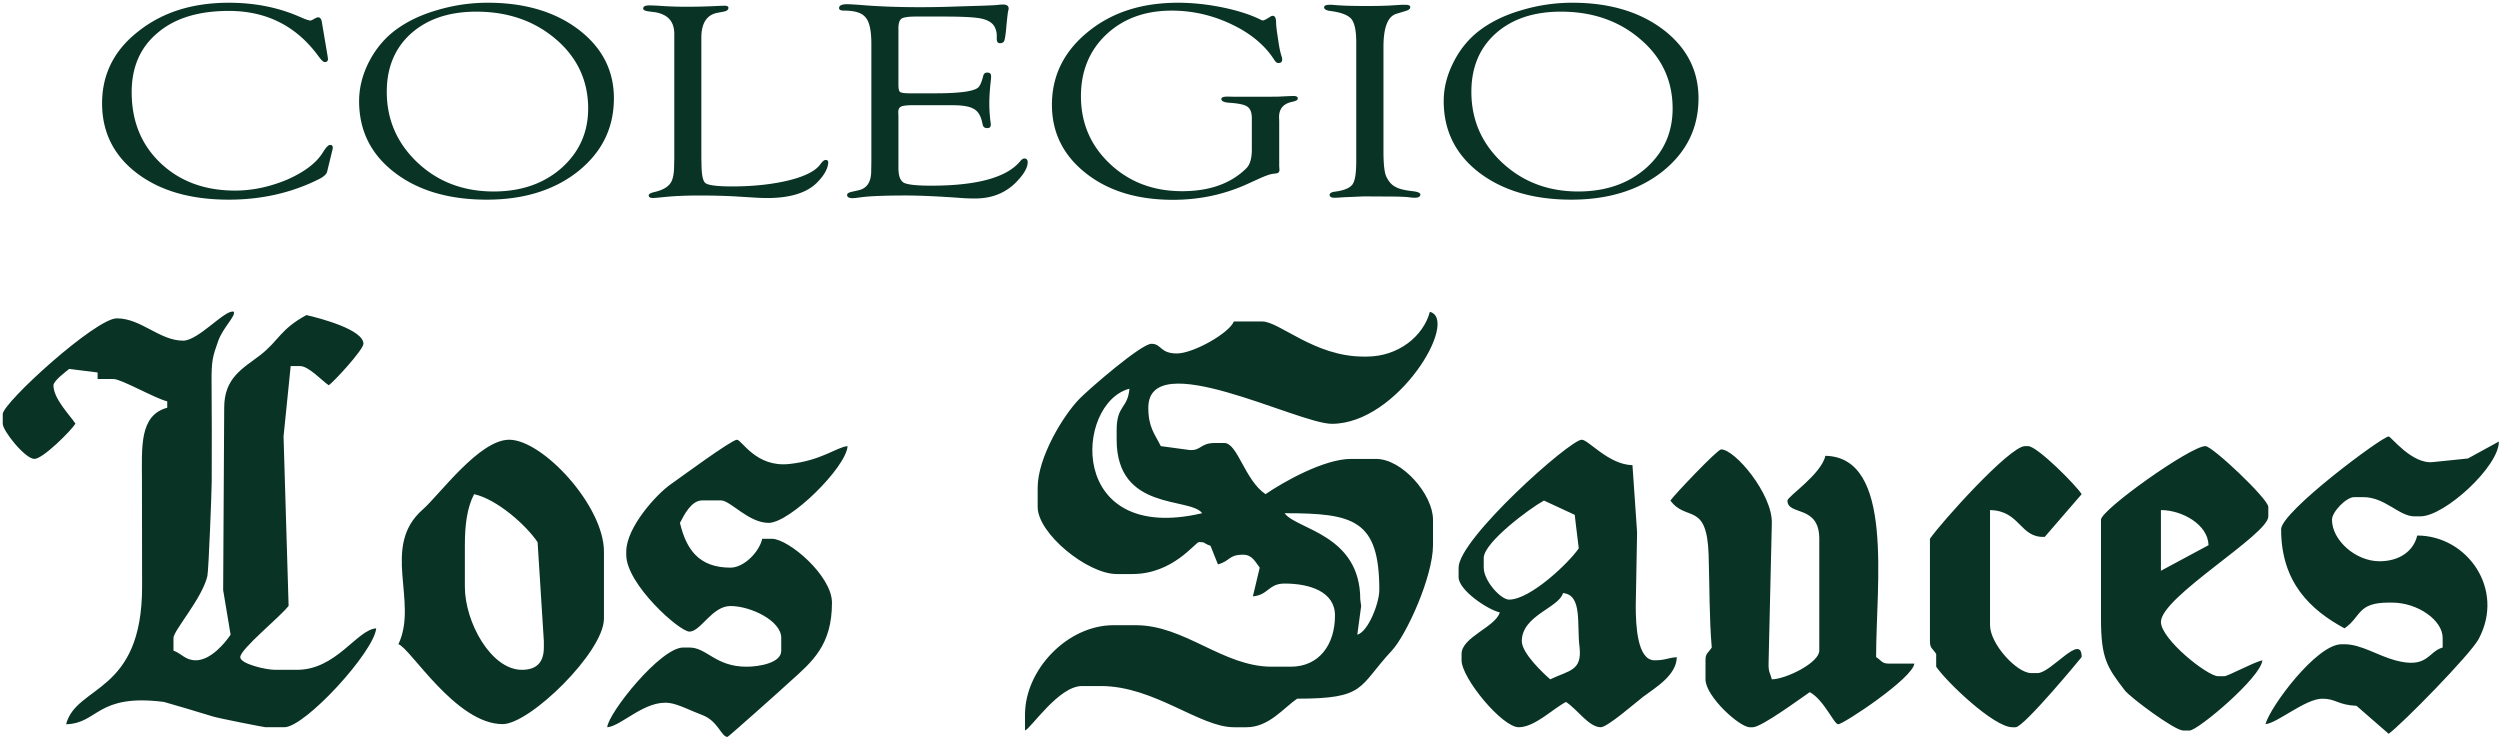
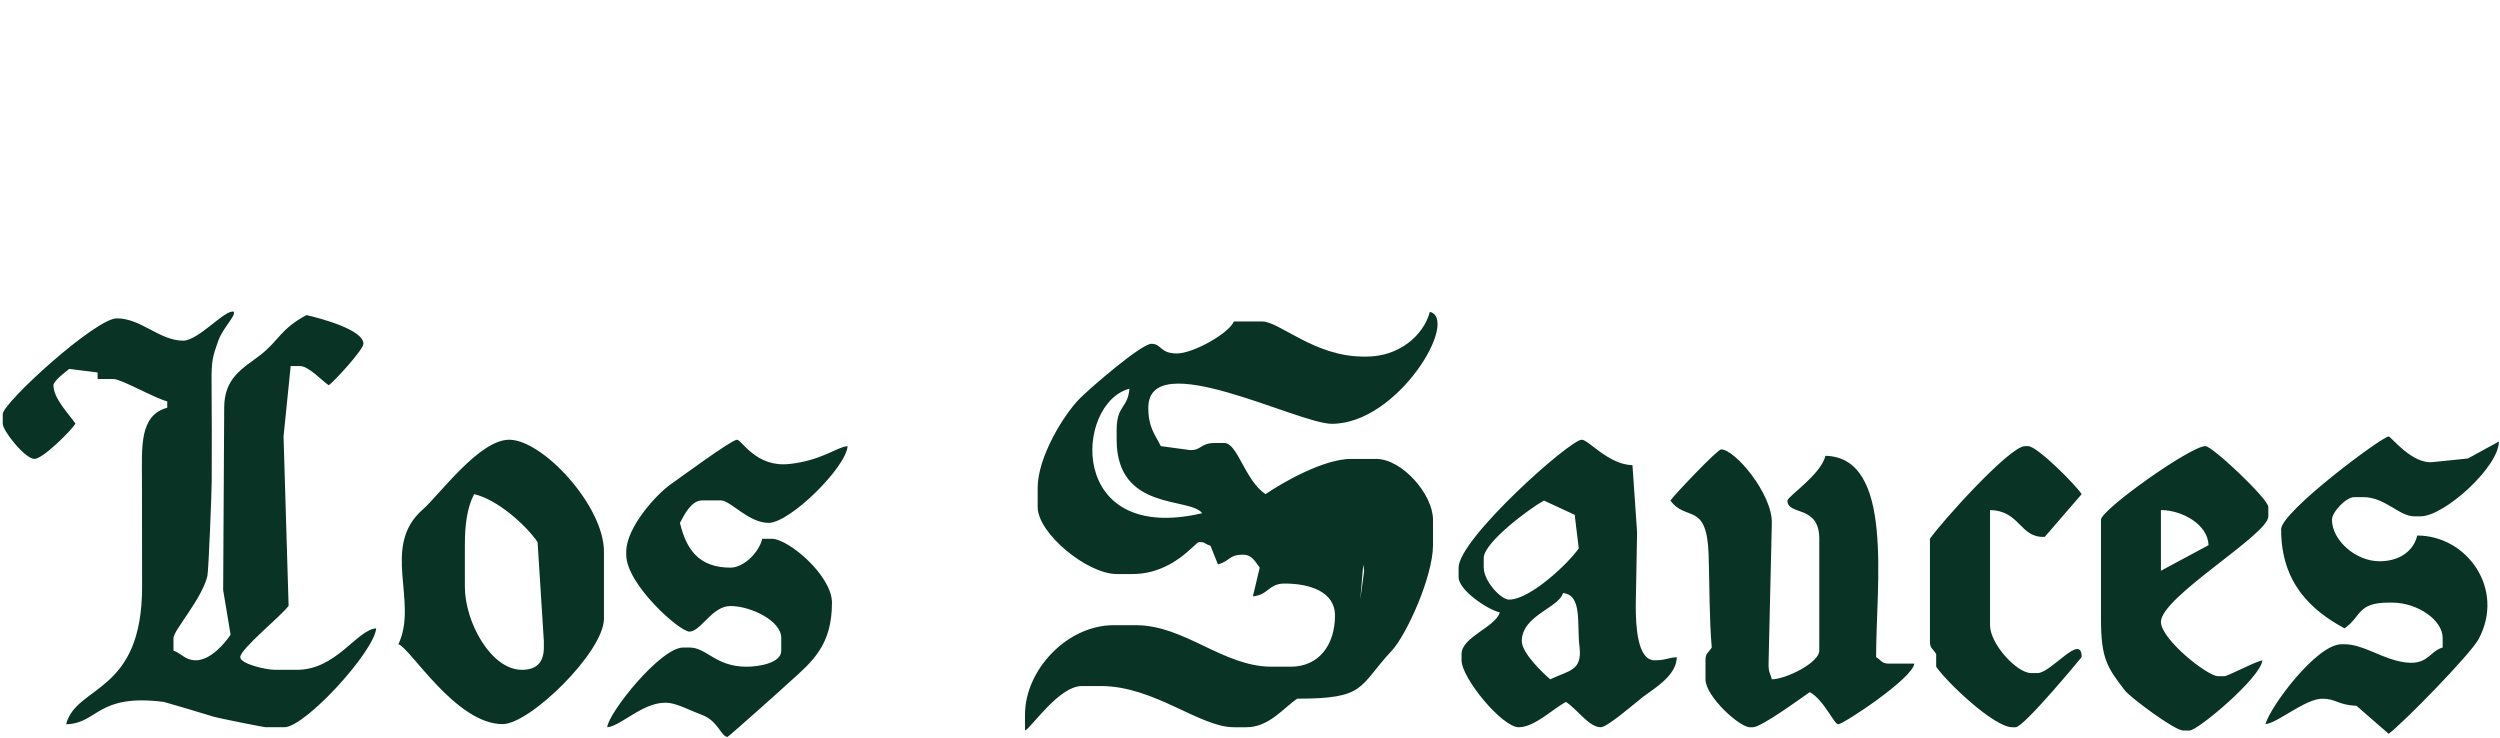
<svg xmlns="http://www.w3.org/2000/svg" width="515" height="152" fill="none">
-   <path fill-rule="evenodd" clip-rule="evenodd" d="M37.729 70.176c-4.872 0-8.64-4.596-13.666-4.596-4.381 0-23.5 17.403-23.5 19.732v1.96c0 1.502 4.626 7.263 6.526 7.263 1.746 0 7.507-5.76 8.456-7.262-1.164-1.777-4.534-5.117-4.534-7.905 0-.889 2.543-2.82 3.248-3.37l5.852.735v1.348h3.278c1.624 0 8.58 4.014 11.061 4.596v1.317c-5.821 1.563-5.208 8.243-5.208 15.137 0 7.261 0 14.492.03 21.723 0 22.184-13.512 20.162-15.657 28.343 6.649-.154 6.281-6.374 20.161-4.596.215.03 8.794 2.573 10.112 3.002 1.01.337 10.54 2.206 10.785 2.206h3.891c4.29 0 18.507-15.534 18.936-20.375-4.014.306-8.212 8.548-16.3 8.548h-4.566c-1.87 0-7.14-1.225-7.14-2.604 0-1.685 8.304-8.365 9.959-10.571l-1.042-34.9 1.47-14.492h1.962c1.746 0 4.534 3.064 5.883 3.953 1.01-.674 7.139-7.323 7.139-8.549 0-2.91-8.825-5.24-11.735-5.913-5.393 2.91-5.638 5.208-9.468 8.211-3.677 2.819-7.476 4.688-7.476 10.877l-.215 37.565 1.532 9.192c-1.256 1.869-4.167 5.27-7.17 5.27-2.175 0-2.88-1.378-4.596-1.991v-2.635c0-1.471 5.944-8.181 6.986-12.747.276-1.44.889-17.74.889-19.487.03-6.802.03-13.635-.03-20.437-.032-4.381.214-5.27 1.378-8.518 1.011-2.757 3.585-5.055 3.217-5.975-1.654-.704-7.261 5.945-10.448 5.945zm407.422 34.9c4.382 0 9.713 3.002 9.805 7.231l-9.805 5.27v-12.501zm-12.348 1.991v20.376c0 8.212 1.256 10.019 4.902 14.769 1.195 1.532 10.296 8.272 12.011 8.272h1.349c1.685 0 14.707-10.938 14.983-14.462-1.992.46-7.048 3.279-7.875 3.279h-1.226c-2.236 0-11.796-7.63-11.796-11.184 0-5.147 22.122-17.986 22.122-21.724v-1.961c0-1.654-11.521-12.532-12.961-12.532-3.064 0-21.509 13.114-21.509 15.167zm-35.236 3.922v21.081c0 1.501.49 1.44 1.287 2.635v2.635c2.144 3.156 11.888 12.47 15.687 12.47h.674c1.716 0 13.605-14.431 13.605-14.462 0-5.117-6.282 3.309-9.1 3.309h-1.287c-2.972 0-8.488-6.005-8.488-9.866v-23.715c6.251.122 6.128 5.791 11.276 5.515l7.599-8.794c-1.073-1.746-9.131-9.897-11.031-9.897h-.643c-3.187 0-17.496 15.995-19.579 19.089zm-53.467-7.874c3.278 4.443 7.507.154 7.874 11.153.215 6.925.123 12.992.644 19.12-.797 1.225-1.287 1.164-1.287 2.635v3.922c0 3.493 6.986 9.866 9.131 9.866h.612c1.808 0 9.958-6.036 11.735-7.231 2.911 1.563 4.995 6.618 5.853 6.618 1.072 0 15.412-9.498 15.688-12.501h-5.271c-1.409 0-1.409-.552-2.604-1.348 0-15.075 3.769-41.15-10.448-41.456-.858 3.83-7.814 8.395-7.814 9.222 0 3.187 6.557.766 6.557 7.875v23.041c0 2.482-6.802 5.853-9.774 5.914-.367-1.379-.704-1.471-.674-3.248l.674-28.986c.123-5.913-7.568-15.136-10.448-15.136-.766 0-9.713 9.437-10.448 10.54zm-248.339 9.192c0-4.228.46-7.721 1.9-10.51 4.719 1.042 10.755 6.404 13.083 9.897l1.287 20.376v1.317c0 3.064-1.501 4.596-4.534 4.596-6.312 0-11.736-9.774-11.736-17.128v-8.548zm-13.696 20.406c2.36.644 11.797 16.454 21.479 16.454 5.638 0 20.866-14.891 20.866-21.724v-13.819c0-9.437-12.624-23.041-19.518-23.041-6.158 0-14.309 11.276-17.771 14.34-8.763 7.629-.858 18.996-5.056 27.79zm198.15-9.192c0-13.482-13.175-14.431-15.596-17.802 14.217 0 19.518 1.318 19.518 15.811 0 2.726-2.298 8.609-4.535 9.222l.797-5.913-.184-1.318zm-32.57-17.802c-27.914 6.557-26.259-22.673-14.983-25.646-.368 4.198-2.635 3.31-2.635 8.549v1.961c0 14.83 15.166 11.766 17.618 15.136zm33.888-32.264h-.674c-10.081 0-17.312-7.231-20.836-7.231h-5.852c-.95 2.39-8.334 6.588-11.735 6.588-3.524 0-3.126-1.992-5.24-1.992-2.144 0-13.022 9.468-14.83 11.337-3.309 3.37-8.609 12.041-8.609 18.323v3.952c0 5.485 10.264 13.819 16.27 13.819h3.247c8.396 0 12.961-6.588 13.727-6.588 1.44 0 .736.215 2.359.766l1.532 3.83c2.605-.704 2.145-1.991 5.209-1.991 1.869 0 2.513 1.532 3.401 2.665l-1.409 5.914c3.217-.276 3.186-2.635 6.526-2.635 5.117 0 10.387 1.624 10.387 6.588 0 5.944-3.217 10.54-9.13 10.54h-3.892c-10.08 0-17.894-8.549-28.005-8.549h-4.596c-9.498 0-18.231 9.162-18.231 18.415v3.278c1.256-.459 6.925-9.161 11.735-9.161h3.892c10.999 0 20.345 8.487 27.392 8.487h2.604c4.658 0 7.66-4.013 10.449-5.883 14.247 0 12.47-2.359 19.517-9.927 2.973-3.217 8.457-15.197 8.457-21.724v-5.209c0-5.208-6.342-12.531-11.735-12.531h-5.178c-5.577 0-14.064 4.84-17.588 7.261-4.259-2.85-5.76-10.54-8.487-10.54h-1.961c-3.003 0-2.85 1.655-5.239 1.44l-5.883-.797c-1.287-2.573-2.574-3.89-2.574-7.905 0-12.869 30.793 3.31 37.81 3.31 13.604 0 26.32-21.418 20.192-23.073-1.348 5.025-6.496 9.223-13.022 9.223zm31.957 58.615c0-5.301 7.66-6.864 8.488-9.897 4.044.368 2.818 6.465 3.401 11.092.582 4.963-2.145 4.81-6.037 6.679-1.501-1.317-5.852-5.392-5.852-7.874zm-7.844-17.128c0-3.217 9.621-10.326 12.41-11.827l6.342 2.941.184 1.655.643 5.239c-1.991 2.942-9.958 10.571-14.37 10.571-1.685 0-5.209-3.86-5.209-6.587v-1.992zm-5.178 1.992v1.961c0 2.665 5.944 6.679 8.487 7.261-.857 3.003-7.874 5.086-7.874 8.549v1.317c0 3.677 8.365 13.788 11.766 13.788 3.309 0 7.016-3.799 9.743-5.208 2.329 1.501 4.719 5.208 7.17 5.208 1.379 0 7.323-5.208 8.733-6.281 2.543-1.9 6.863-4.412 6.924-8.15-2.022.153-2.298.643-4.596.643-3.554 0-3.86-7.231-3.86-11.183l.275-15.198-.95-13.819c-4.902-.091-9.069-5.239-10.448-5.239-2.451 0-25.37 20.437-25.37 26.351zm169.44-7.903c0 10.938 6.036 16.607 13.053 20.406 3.493-2.39 2.574-5.301 9.1-5.301h.705c5.27 0 10.418 3.616 10.418 7.262v1.992c-3.034.827-3.034 4.473-9.775 2.635-3.615-.981-7.047-3.31-10.448-3.31h-.613c-5.147 0-14.707 12.869-15.657 16.454 2.421-.184 8.212-5.239 11.705-5.239 2.819 0 3.156 1.287 7.047 1.47l6.618 5.761c2.788-2.022 16.822-16.331 18.537-19.518 5.516-10.295-2.389-21.326-12.654-21.326-.766 3.31-3.799 5.301-7.752 5.301-4.994 0-9.805-4.381-9.805-8.548 0-1.655 2.972-4.658 4.535-4.658h1.961c4.412 0 7.354 3.953 10.448 3.953h1.287c4.964 0 16.209-10.295 16.148-15.412l-6.374 3.493-7.139.735c-4.351.552-8.702-5.27-9.192-5.27-1.317 0-22.153 15.504-22.153 19.12zm-340.902 4.593v.674c0 6.037 10.938 15.811 13.022 15.811 2.329 0 4.627-5.27 8.457-5.27 4.105 0 10.448 3.002 10.448 6.557v2.665c0 2.513-4.565 3.279-7.139 3.279-6.435 0-8.181-3.953-11.766-3.953h-1.287c-4.718 0-15.443 13.513-15.657 16.423 2.911-.214 7.783-5.668 12.808-4.994 1.807.215 4.688 1.716 6.71 2.451 3.37 1.257 3.952 4.535 5.27 4.535.153 0 11.582-10.173 12.838-11.367 4.688-4.198 8.671-7.538 8.671-16.301 0-5.546-8.947-13.145-12.378-13.145h-1.992c-.613 2.758-3.799 5.945-6.526 5.945-6.557 0-9.131-3.8-10.418-9.223.827-1.593 2.329-4.627 4.565-4.627h3.892c1.93 0 5.668 4.627 9.805 4.627 4.381 0 15.963-11.398 16.269-15.81-2.206.183-5.362 2.972-11.98 3.676-6.925.766-9.805-4.994-10.816-4.994-1.103 0-11.98 8.028-13.696 9.223-2.849 1.991-9.1 8.824-9.1 13.818z" fill="#093324" />
-   <path d="M66.316 4.638l1.165 6.894.091.705-.091.276c-.123.184-.307.275-.552.275-.276.031-.705-.367-1.317-1.195-4.535-6.22-10.694-9.345-18.477-9.345-6.189 0-11.091 1.47-14.645 4.504-3.585 2.972-5.363 7.078-5.363 12.226 0 5.974 1.961 10.816 5.945 14.615 3.983 3.769 9.1 5.668 15.35 5.668 3.647 0 7.231-.796 10.755-2.267 3.524-1.563 5.975-3.4 7.323-5.576.644-1.042 1.103-1.532 1.47-1.563.368-.03.583.153.583.552l-.03.306-.154.613-.858 3.523-.122.521c-.123.49-.674 1.042-1.747 1.563-5.576 2.788-11.766 4.197-18.507 4.197-7.843 0-14.125-1.807-18.935-5.453-4.78-3.647-7.17-8.457-7.17-14.401 0-5.944 2.451-10.908 7.446-14.8C33.439 2.525 39.659.564 47.136.564c5.116 0 9.835.889 14.125 2.696l1.44.613.582.215.613.153c.153 0 .306-.092.582-.215.52-.306.858-.46 1.072-.46.368 0 .674.338.766 1.073zM98.12 2.401c-5.637 0-10.11 1.532-13.45 4.505-3.31 2.972-4.995 6.986-4.995 12.01 0 5.76 2.145 10.633 6.373 14.616 4.229 3.952 9.438 5.913 15.657 5.913 5.608 0 10.265-1.593 13.942-4.81 3.646-3.248 5.515-7.323 5.515-12.287 0-5.668-2.206-10.448-6.588-14.217-4.412-3.8-9.896-5.73-16.453-5.73zm2.36-1.838c7.599 0 13.819 1.838 18.69 5.515 4.872 3.708 7.293 8.457 7.293 14.156 0 6.128-2.451 11.092-7.354 15.044-4.902 3.892-11.184 5.852-18.844 5.852-7.844 0-14.186-1.9-18.996-5.607-4.872-3.738-7.293-8.64-7.293-14.707 0-2.635.644-5.24 1.9-7.813 1.287-2.574 3.003-4.75 5.147-6.465 2.298-1.808 5.179-3.31 8.702-4.351A36.302 36.302 0 01100.48.563zm43.999 32.141l.031.98c0 2.298.276 3.646.827 4.045.552.429 2.39.674 5.485.674 4.534 0 8.487-.46 11.827-1.287 3.37-.858 5.484-1.992 6.404-3.37.367-.49.704-.797 1.041-.797.368 0 .552.214.521.582-.092 1.256-.858 2.635-2.359 4.136-2.084 2.053-5.485 3.126-10.173 3.126-.766 0-1.685-.03-2.696-.092l-3.922-.245c-2.328-.123-4.78-.184-7.353-.184-3.003 0-5.485.122-7.507.337-.858.092-1.532.153-2.053.184-.582 0-.919-.184-.919-.521 0-.306.337-.49 1.011-.674 1.685-.368 2.819-.98 3.401-1.777.582-.736.827-2.053.827-3.892l.031-1.317V6.997c0-2.543-1.287-4.014-3.922-4.474l-1.624-.214c-.582-.123-.858-.276-.858-.552 0-.429.398-.643 1.226-.643.551 0 1.317.03 2.267.092a76.02 76.02 0 005.576.184c2.237 0 4.259-.062 6.067-.154.919-.03 1.44-.061 1.563-.061.582 0 .858.153.858.429 0 .398-.307.674-1.011.797l-1.287.245c-2.176.429-3.279 2.145-3.279 5.117v24.94zM185.077 5.77v11.582c0 .858.092 1.41.337 1.593.215.154.797.276 1.839.276h5.638c2.543 0 4.534-.122 6.036-.337 1.317-.214 2.145-.49 2.543-.827.398-.337.766-1.165 1.072-2.42.123-.491.429-.736.92-.675.49 0 .704.276.704.736 0 .153 0 .337-.03.643-.215 1.838-.337 3.524-.337 5.056 0 1.164.091 2.298.214 3.462.061.368.092.643.092.827 0 .49-.245.705-.735.705-.521 0-.797-.215-.92-.643l-.183-.797c-.307-1.256-.889-2.145-1.778-2.574-.858-.49-2.359-.705-4.412-.705h-8.058c-1.195 0-1.961.092-2.359.276-.429.184-.613.582-.613 1.164l.03.95v10.54c0 1.624.368 2.605 1.103 3.034.736.398 2.605.613 5.638.613 9.529 0 15.657-1.716 18.384-5.087.276-.306.521-.49.797-.52.46 0 .705.275.705.765 0 1.226-.919 2.697-2.666 4.413-2.145 2.022-4.841 3.064-8.12 3.064-.704 0-1.624 0-2.819-.092-4.657-.337-8.487-.521-11.52-.521-4.259 0-7.262.123-9.008.337-.92.123-1.532.214-1.9.214-.766 0-1.164-.214-1.164-.643 0-.337.306-.52.98-.674l1.348-.306c1.747-.368 2.635-1.716 2.635-3.984l.031-1.869V9.11c0-2.696-.368-4.566-1.164-5.485-.736-.98-2.237-1.44-4.443-1.44-.705 0-1.042-.153-1.042-.52 0-.522.521-.797 1.655-.797.582 0 1.378.061 2.42.122 3.462.307 7.66.49 12.501.49 2.972 0 5.607-.06 7.905-.153l5.148-.153c1.471-.061 2.298-.092 2.635-.122.644-.062 1.134-.123 1.471-.123.796 0 1.195.276 1.195.827 0 .153-.062.368-.123.644-.061.306-.153 1.041-.276 2.267l-.153 1.685c-.122 1.103-.245 1.808-.367 2.084-.123.276-.399.46-.828.46-.459.03-.704-.276-.704-.89v-.704c0-.643-.154-1.225-.429-1.746-.46-.889-1.41-1.44-2.819-1.747-1.379-.276-3.984-.398-7.722-.398h-5.699c-1.501 0-2.482.153-2.911.398-.459.337-.674.98-.674 1.961zm72.801 24.974V24.34c0-1.165-.306-1.961-.95-2.39-.612-.43-1.93-.674-3.891-.797-.95-.092-1.409-.337-1.44-.735-.031-.337.398-.521 1.256-.521l1.44.03h2.758c3.738 0 5.914 0 6.526-.03 1.686-.092 2.635-.123 2.911-.123.552 0 .858.154.858.521 0 .307-.398.521-1.134.674-1.807.368-2.727 1.41-2.727 3.156l.031.92v9.191l.061.92-.214.398c-.153.123-.49.184-1.073.245-.643.061-1.654.43-3.002 1.042l-2.421 1.103c-4.749 2.145-9.805 3.217-15.228 3.217-7.323 0-13.298-1.808-17.955-5.484-4.657-3.677-6.986-8.365-6.986-14.095 0-6.005 2.482-11 7.415-15.014 4.933-4.044 11.122-6.005 18.568-6.005 2.849 0 5.913.306 9.1.95 3.248.674 5.791 1.501 7.721 2.451.307.153.521.245.613.245.184 0 .398-.092.705-.245l.858-.52c.184-.123.337-.185.521-.185.429 0 .674.46.674 1.348 0 .43.061 1.073.183 1.961l.399 2.666c.122.736.276 1.44.49 2.176.123.337.184.643.184.827 0 .49-.245.735-.705.735-.368.03-.582-.153-.827-.49-1.9-3.033-4.811-5.515-8.763-7.415-3.953-1.9-8.089-2.88-12.471-2.88-5.515 0-9.988 1.654-13.481 4.933-3.463 3.279-5.209 7.538-5.209 12.685 0 5.546 1.991 10.203 6.005 13.972 3.983 3.738 8.917 5.607 14.83 5.607 5.638 0 10.05-1.563 13.237-4.718.766-.766 1.133-2.053 1.133-3.922zm27.117-21.081v21.449c0 2.696.184 4.442.613 5.33.459.95 1.072 1.655 1.807 2.023.705.43 1.808.705 3.34.889 1.256.122 1.839.367 1.839.704 0 .43-.368.675-1.134.675a8.41 8.41 0 01-1.379-.123c-.735-.061-2.053-.123-3.891-.123l-5.24-.03-4.32.184c-.674.06-1.287.092-1.746.092-.644 0-.981-.215-.981-.583 0-.367.398-.582 1.134-.674 1.838-.245 3.033-.735 3.585-1.501.521-.736.766-2.329.766-4.75V8.715c0-2.36-.337-3.984-1.011-4.811-.705-.827-2.176-1.379-4.443-1.655-.766-.122-1.134-.367-1.165-.674-.03-.398.337-.582 1.073-.582h.643c1.777.184 4.137.245 7.078.245 1.808 0 3.34-.03 4.627-.092l2.451-.153h.889c.674 0 .98.153.98.49 0 .337-.306.583-.919.766l-1.9.583c-1.808.52-2.696 2.818-2.696 6.832zm36.554-7.262c-5.669 0-10.112 1.532-13.451 4.505-3.31 2.972-4.995 6.986-4.995 12.01 0 5.76 2.114 10.633 6.373 14.616 4.259 3.952 9.468 5.913 15.627 5.913 5.638 0 10.295-1.593 13.972-4.81 3.646-3.248 5.484-7.323 5.484-12.287 0-5.668-2.175-10.448-6.587-14.217-4.382-3.8-9.866-5.73-16.423-5.73zm2.359-1.838c7.568 0 13.819 1.838 18.69 5.515 4.872 3.708 7.293 8.457 7.293 14.156 0 6.128-2.452 11.092-7.354 15.044-4.902 3.892-11.214 5.852-18.844 5.852-7.844 0-14.186-1.9-19.027-5.607-4.841-3.738-7.262-8.64-7.262-14.707 0-2.635.644-5.24 1.93-7.813 1.257-2.574 2.973-4.75 5.117-6.465 2.298-1.808 5.179-3.31 8.702-4.351A36.302 36.302 0 01323.908.563z" fill="#093324" />
+   <path fill-rule="evenodd" clip-rule="evenodd" d="M37.729 70.176c-4.872 0-8.64-4.596-13.666-4.596-4.381 0-23.5 17.403-23.5 19.732v1.96c0 1.502 4.626 7.263 6.526 7.263 1.746 0 7.507-5.76 8.456-7.262-1.164-1.777-4.534-5.117-4.534-7.905 0-.889 2.543-2.82 3.248-3.37l5.852.735v1.348h3.278c1.624 0 8.58 4.014 11.061 4.596v1.317c-5.821 1.563-5.208 8.243-5.208 15.137 0 7.261 0 14.492.03 21.723 0 22.184-13.512 20.162-15.657 28.343 6.649-.154 6.281-6.374 20.161-4.596.215.03 8.794 2.573 10.112 3.002 1.01.337 10.54 2.206 10.785 2.206h3.891c4.29 0 18.507-15.534 18.936-20.375-4.014.306-8.212 8.548-16.3 8.548h-4.566c-1.87 0-7.14-1.225-7.14-2.604 0-1.685 8.304-8.365 9.959-10.571l-1.042-34.9 1.47-14.492h1.962c1.746 0 4.534 3.064 5.883 3.953 1.01-.674 7.139-7.323 7.139-8.549 0-2.91-8.825-5.24-11.735-5.913-5.393 2.91-5.638 5.208-9.468 8.211-3.677 2.819-7.476 4.688-7.476 10.877l-.215 37.565 1.532 9.192c-1.256 1.869-4.167 5.27-7.17 5.27-2.175 0-2.88-1.378-4.596-1.991v-2.635c0-1.471 5.944-8.181 6.986-12.747.276-1.44.889-17.74.889-19.487.03-6.802.03-13.635-.03-20.437-.032-4.381.214-5.27 1.378-8.518 1.011-2.757 3.585-5.055 3.217-5.975-1.654-.704-7.261 5.945-10.448 5.945zm407.422 34.9c4.382 0 9.713 3.002 9.805 7.231l-9.805 5.27v-12.501zm-12.348 1.991v20.376c0 8.212 1.256 10.019 4.902 14.769 1.195 1.532 10.296 8.272 12.011 8.272h1.349c1.685 0 14.707-10.938 14.983-14.462-1.992.46-7.048 3.279-7.875 3.279h-1.226c-2.236 0-11.796-7.63-11.796-11.184 0-5.147 22.122-17.986 22.122-21.724v-1.961c0-1.654-11.521-12.532-12.961-12.532-3.064 0-21.509 13.114-21.509 15.167zm-35.236 3.922v21.081c0 1.501.49 1.44 1.287 2.635v2.635c2.144 3.156 11.888 12.47 15.687 12.47h.674c1.716 0 13.605-14.431 13.605-14.462 0-5.117-6.282 3.309-9.1 3.309h-1.287c-2.972 0-8.488-6.005-8.488-9.866v-23.715c6.251.122 6.128 5.791 11.276 5.515l7.599-8.794c-1.073-1.746-9.131-9.897-11.031-9.897h-.643c-3.187 0-17.496 15.995-19.579 19.089zm-53.467-7.874c3.278 4.443 7.507.154 7.874 11.153.215 6.925.123 12.992.644 19.12-.797 1.225-1.287 1.164-1.287 2.635v3.922c0 3.493 6.986 9.866 9.131 9.866h.612c1.808 0 9.958-6.036 11.735-7.231 2.911 1.563 4.995 6.618 5.853 6.618 1.072 0 15.412-9.498 15.688-12.501h-5.271c-1.409 0-1.409-.552-2.604-1.348 0-15.075 3.769-41.15-10.448-41.456-.858 3.83-7.814 8.395-7.814 9.222 0 3.187 6.557.766 6.557 7.875v23.041c0 2.482-6.802 5.853-9.774 5.914-.367-1.379-.704-1.471-.674-3.248l.674-28.986c.123-5.913-7.568-15.136-10.448-15.136-.766 0-9.713 9.437-10.448 10.54zm-248.339 9.192c0-4.228.46-7.721 1.9-10.51 4.719 1.042 10.755 6.404 13.083 9.897l1.287 20.376v1.317c0 3.064-1.501 4.596-4.534 4.596-6.312 0-11.736-9.774-11.736-17.128v-8.548zm-13.696 20.406c2.36.644 11.797 16.454 21.479 16.454 5.638 0 20.866-14.891 20.866-21.724v-13.819c0-9.437-12.624-23.041-19.518-23.041-6.158 0-14.309 11.276-17.771 14.34-8.763 7.629-.858 18.996-5.056 27.79zm198.15-9.192l.797-5.913-.184-1.318zm-32.57-17.802c-27.914 6.557-26.259-22.673-14.983-25.646-.368 4.198-2.635 3.31-2.635 8.549v1.961c0 14.83 15.166 11.766 17.618 15.136zm33.888-32.264h-.674c-10.081 0-17.312-7.231-20.836-7.231h-5.852c-.95 2.39-8.334 6.588-11.735 6.588-3.524 0-3.126-1.992-5.24-1.992-2.144 0-13.022 9.468-14.83 11.337-3.309 3.37-8.609 12.041-8.609 18.323v3.952c0 5.485 10.264 13.819 16.27 13.819h3.247c8.396 0 12.961-6.588 13.727-6.588 1.44 0 .736.215 2.359.766l1.532 3.83c2.605-.704 2.145-1.991 5.209-1.991 1.869 0 2.513 1.532 3.401 2.665l-1.409 5.914c3.217-.276 3.186-2.635 6.526-2.635 5.117 0 10.387 1.624 10.387 6.588 0 5.944-3.217 10.54-9.13 10.54h-3.892c-10.08 0-17.894-8.549-28.005-8.549h-4.596c-9.498 0-18.231 9.162-18.231 18.415v3.278c1.256-.459 6.925-9.161 11.735-9.161h3.892c10.999 0 20.345 8.487 27.392 8.487h2.604c4.658 0 7.66-4.013 10.449-5.883 14.247 0 12.47-2.359 19.517-9.927 2.973-3.217 8.457-15.197 8.457-21.724v-5.209c0-5.208-6.342-12.531-11.735-12.531h-5.178c-5.577 0-14.064 4.84-17.588 7.261-4.259-2.85-5.76-10.54-8.487-10.54h-1.961c-3.003 0-2.85 1.655-5.239 1.44l-5.883-.797c-1.287-2.573-2.574-3.89-2.574-7.905 0-12.869 30.793 3.31 37.81 3.31 13.604 0 26.32-21.418 20.192-23.073-1.348 5.025-6.496 9.223-13.022 9.223zm31.957 58.615c0-5.301 7.66-6.864 8.488-9.897 4.044.368 2.818 6.465 3.401 11.092.582 4.963-2.145 4.81-6.037 6.679-1.501-1.317-5.852-5.392-5.852-7.874zm-7.844-17.128c0-3.217 9.621-10.326 12.41-11.827l6.342 2.941.184 1.655.643 5.239c-1.991 2.942-9.958 10.571-14.37 10.571-1.685 0-5.209-3.86-5.209-6.587v-1.992zm-5.178 1.992v1.961c0 2.665 5.944 6.679 8.487 7.261-.857 3.003-7.874 5.086-7.874 8.549v1.317c0 3.677 8.365 13.788 11.766 13.788 3.309 0 7.016-3.799 9.743-5.208 2.329 1.501 4.719 5.208 7.17 5.208 1.379 0 7.323-5.208 8.733-6.281 2.543-1.9 6.863-4.412 6.924-8.15-2.022.153-2.298.643-4.596.643-3.554 0-3.86-7.231-3.86-11.183l.275-15.198-.95-13.819c-4.902-.091-9.069-5.239-10.448-5.239-2.451 0-25.37 20.437-25.37 26.351zm169.44-7.903c0 10.938 6.036 16.607 13.053 20.406 3.493-2.39 2.574-5.301 9.1-5.301h.705c5.27 0 10.418 3.616 10.418 7.262v1.992c-3.034.827-3.034 4.473-9.775 2.635-3.615-.981-7.047-3.31-10.448-3.31h-.613c-5.147 0-14.707 12.869-15.657 16.454 2.421-.184 8.212-5.239 11.705-5.239 2.819 0 3.156 1.287 7.047 1.47l6.618 5.761c2.788-2.022 16.822-16.331 18.537-19.518 5.516-10.295-2.389-21.326-12.654-21.326-.766 3.31-3.799 5.301-7.752 5.301-4.994 0-9.805-4.381-9.805-8.548 0-1.655 2.972-4.658 4.535-4.658h1.961c4.412 0 7.354 3.953 10.448 3.953h1.287c4.964 0 16.209-10.295 16.148-15.412l-6.374 3.493-7.139.735c-4.351.552-8.702-5.27-9.192-5.27-1.317 0-22.153 15.504-22.153 19.12zm-340.902 4.593v.674c0 6.037 10.938 15.811 13.022 15.811 2.329 0 4.627-5.27 8.457-5.27 4.105 0 10.448 3.002 10.448 6.557v2.665c0 2.513-4.565 3.279-7.139 3.279-6.435 0-8.181-3.953-11.766-3.953h-1.287c-4.718 0-15.443 13.513-15.657 16.423 2.911-.214 7.783-5.668 12.808-4.994 1.807.215 4.688 1.716 6.71 2.451 3.37 1.257 3.952 4.535 5.27 4.535.153 0 11.582-10.173 12.838-11.367 4.688-4.198 8.671-7.538 8.671-16.301 0-5.546-8.947-13.145-12.378-13.145h-1.992c-.613 2.758-3.799 5.945-6.526 5.945-6.557 0-9.131-3.8-10.418-9.223.827-1.593 2.329-4.627 4.565-4.627h3.892c1.93 0 5.668 4.627 9.805 4.627 4.381 0 15.963-11.398 16.269-15.81-2.206.183-5.362 2.972-11.98 3.676-6.925.766-9.805-4.994-10.816-4.994-1.103 0-11.98 8.028-13.696 9.223-2.849 1.991-9.1 8.824-9.1 13.818z" fill="#093324" />
</svg>